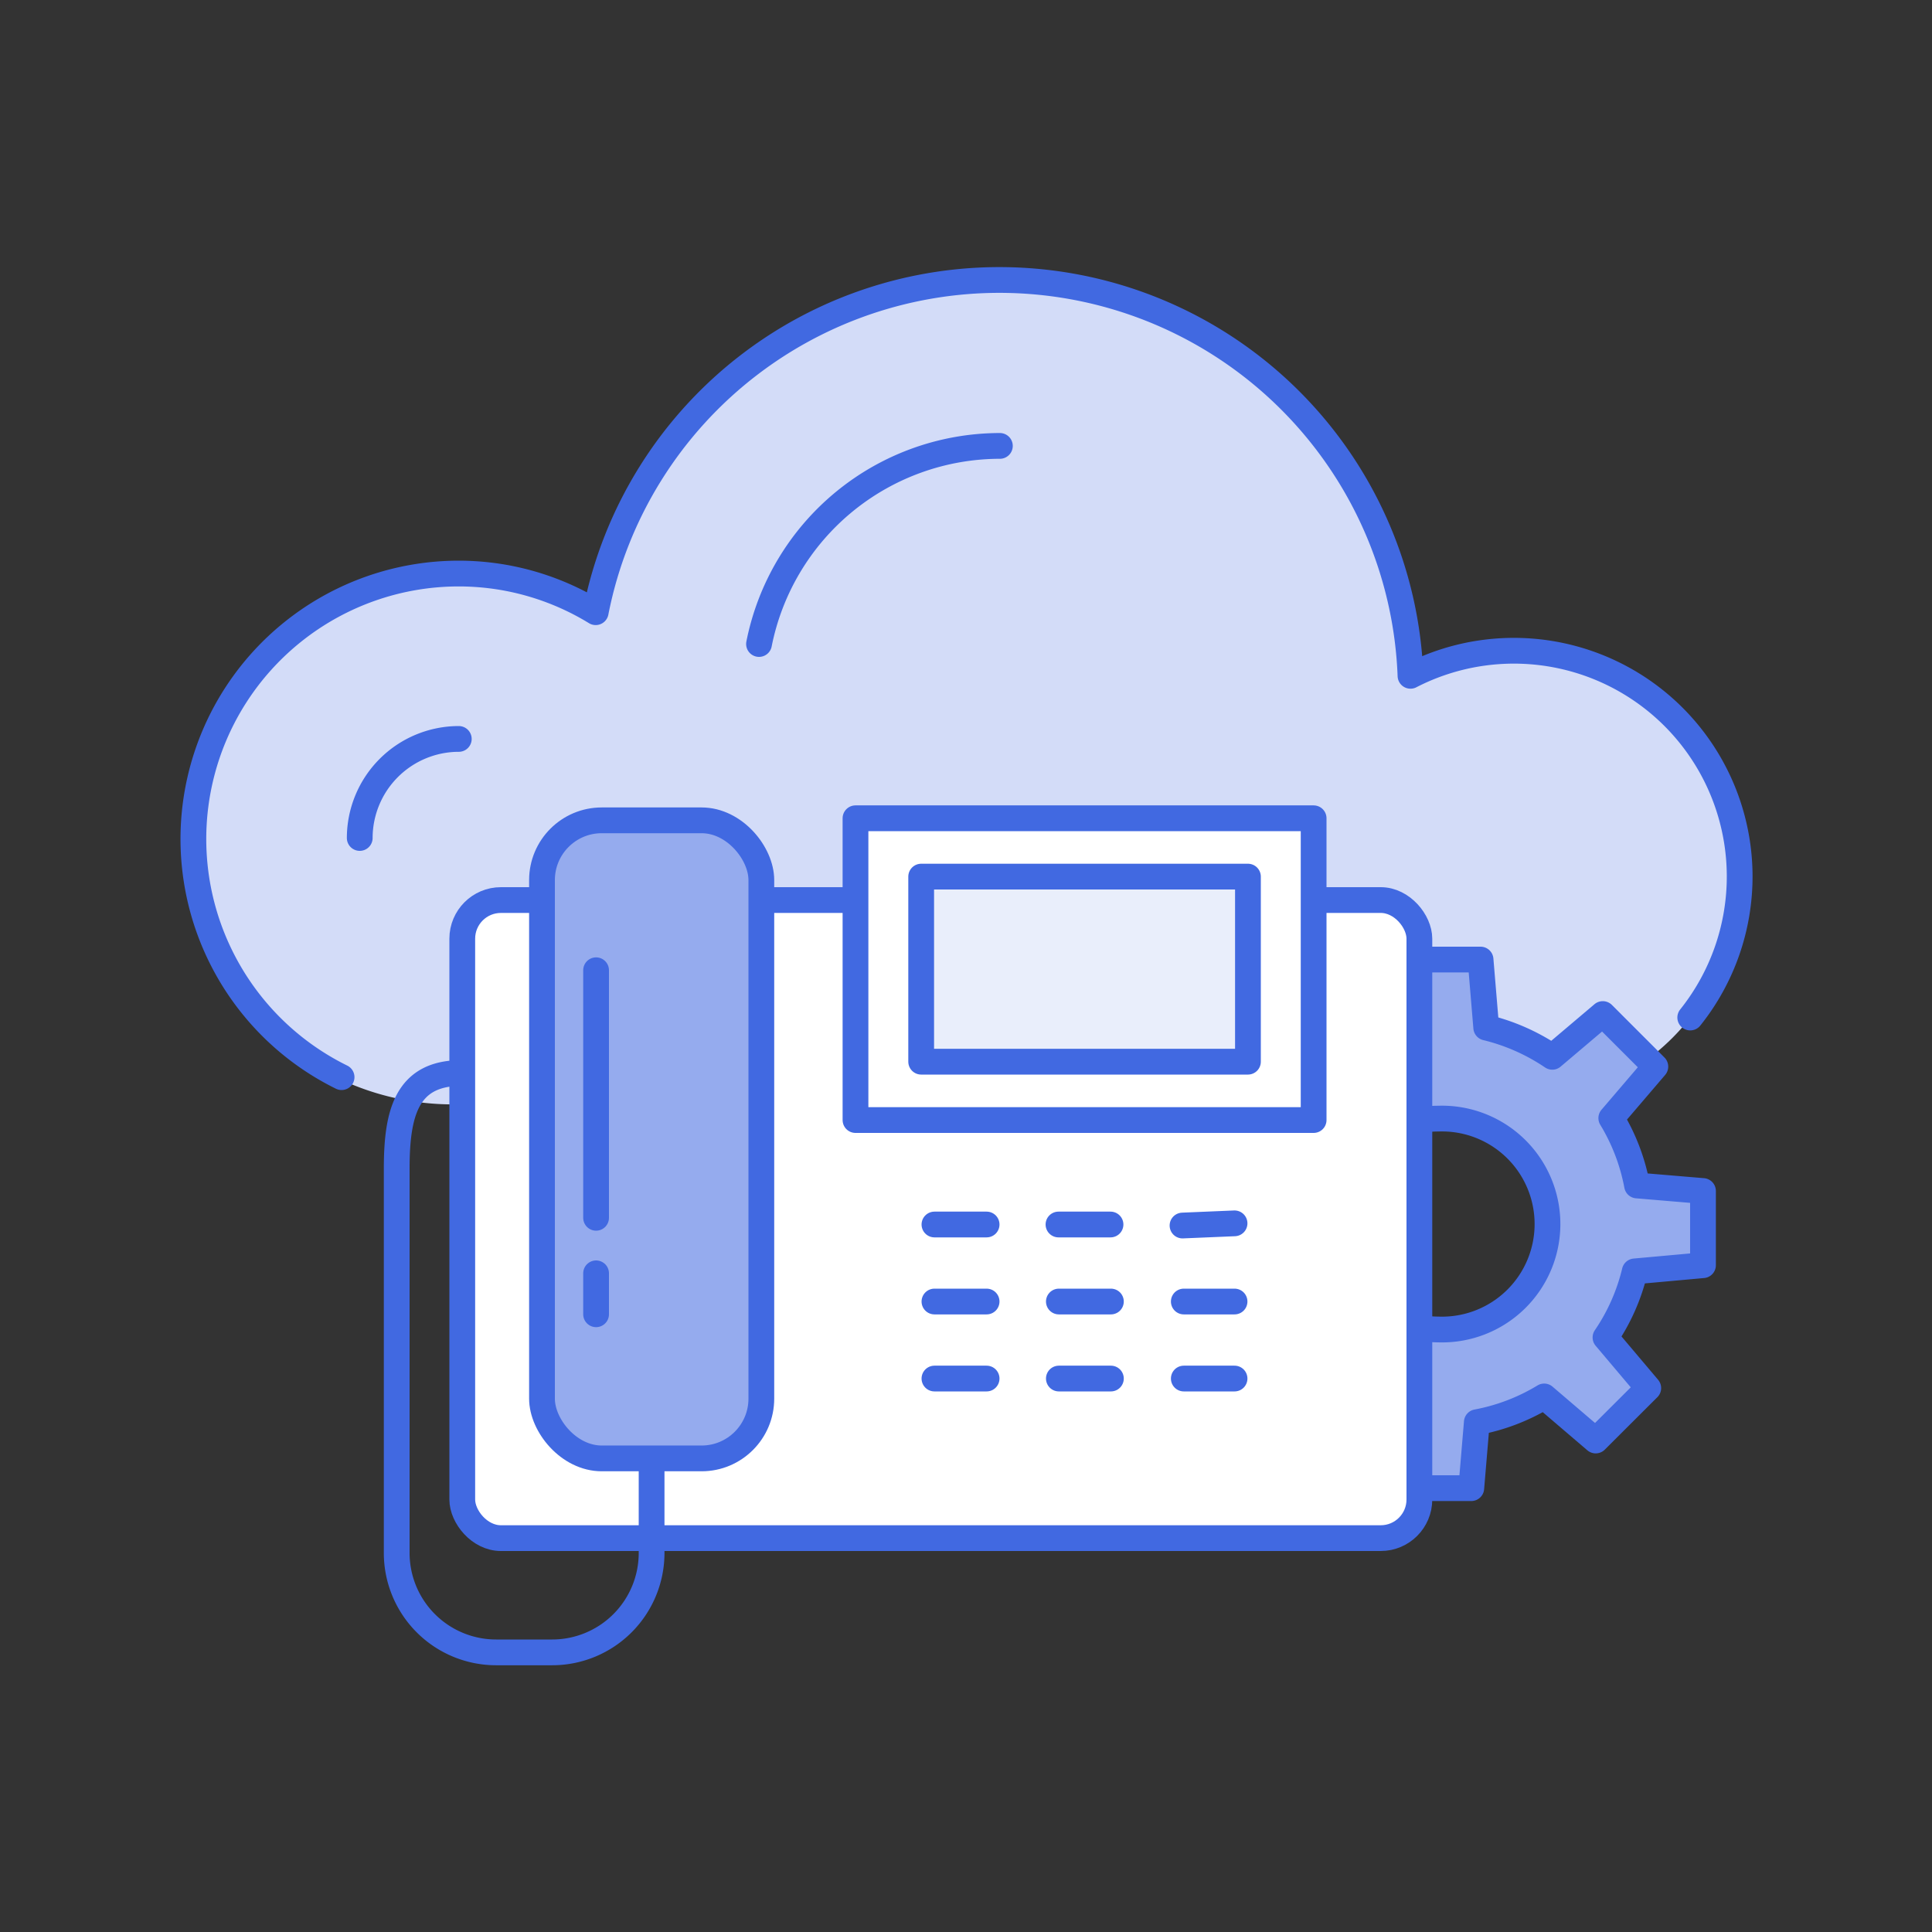
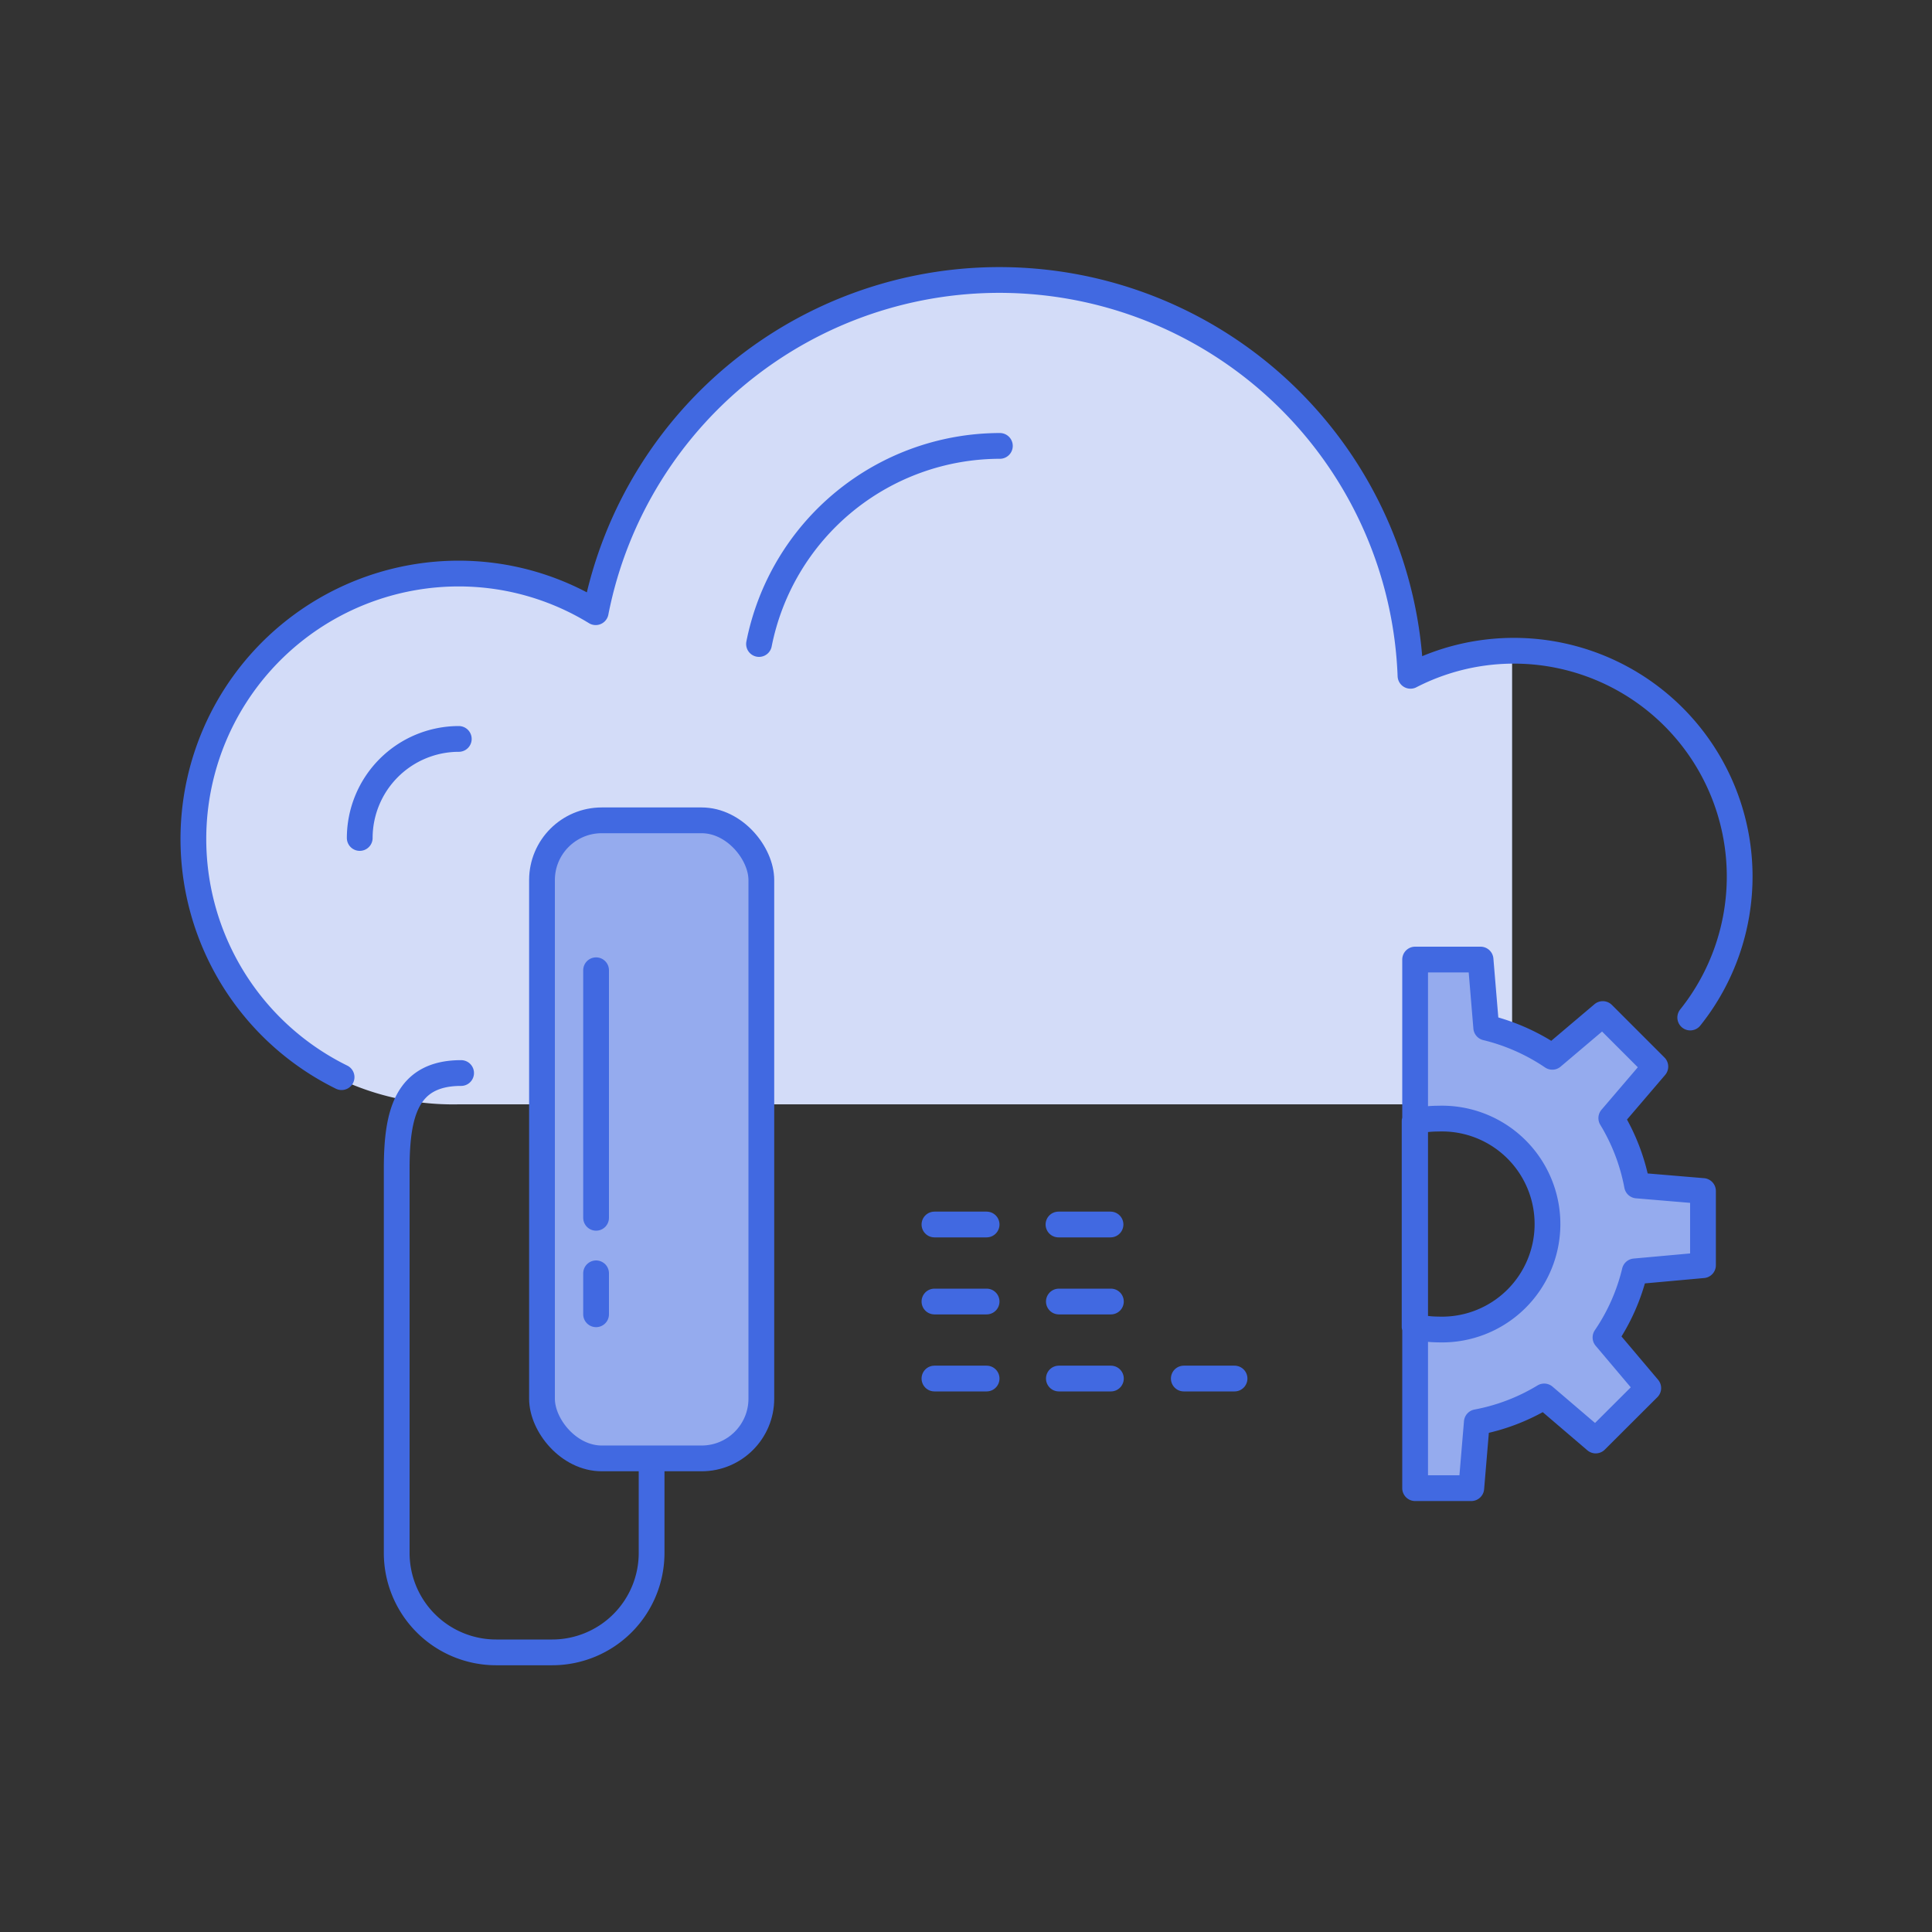
<svg xmlns="http://www.w3.org/2000/svg" viewBox="0 0 150 150">
  <rect x="0" y="0" width="150" height="150" fill="#333333" stroke="none" />
  <defs>
    <style>.cls-1{fill:#d3dcf8;}.cls-2{fill:none;}.cls-2,.cls-3,.cls-4,.cls-5{stroke:#4169e1;stroke-linecap:round;stroke-linejoin:round;stroke-width:2px;}.cls-3{fill:#95abee;}.cls-4{fill:#fff;}.cls-5{fill:#e9eefb;}</style>
  </defs>
  <g id="Edge-communications">
-     <path class="cls-1" d="M117.4,50.53a17.49,17.49,0,0,0-7.89,1.94,31.94,31.94,0,0,0-63.26-4.94,20.37,20.37,0,0,0-10.63-3,20.61,20.61,0,1,0,0,41.21H117.4a17.59,17.59,0,1,0,0-35.18Z" />
+     <path class="cls-1" d="M117.4,50.53a17.49,17.49,0,0,0-7.89,1.94,31.94,31.94,0,0,0-63.26-4.94,20.37,20.37,0,0,0-10.63-3,20.61,20.61,0,1,0,0,41.21H117.4Z" />
    <path class="cls-2" d="M77.63,34.62A19.09,19.09,0,0,0,58.93,50" />
    <path class="cls-2" d="M35.62,57.37a7.7,7.7,0,0,0-7.69,7.69" />
    <path class="cls-3" d="M126.92,98.71a15.5,15.5,0,0,1-2.27,5.13l3.32,3.93-4.08,4.07-4-3.42a15.6,15.6,0,0,1-5.23,2l-.43,5.12h-4.36V74.5h5.08l.44,5.28a15.8,15.8,0,0,1,5.13,2.27l3.92-3.32,4.08,4.08-3.42,4a15.6,15.6,0,0,1,2,5.23l5.12.43v5.76ZM111.67,86.85a8,8,0,0,0-1.84.21V103a8,8,0,0,0,1.84.22,8.19,8.19,0,1,0,0-16.37Z" />
    <path class="cls-2" d="M131.23,79a17.53,17.53,0,0,0-21.72-26.53,31.94,31.94,0,0,0-63.26-4.94,20.37,20.37,0,0,0-10.63-3,20.61,20.61,0,0,0-9.1,39.1" />
-     <rect class="cls-4" x="35.89" y="69.88" width="74.31" height="49.54" rx="3" />
    <rect class="cls-3" x="42.08" y="63.69" width="17.03" height="49.54" rx="4.64" />
    <line class="cls-2" x1="46.28" y1="75.33" x2="46.28" y2="94.55" />
    <line class="cls-2" x1="46.28" y1="98.86" x2="46.28" y2="102.04" />
    <line class="cls-2" x1="72.55" y1="95.07" x2="76.6" y2="95.07" />
    <line class="cls-2" x1="82.18" y1="95.07" x2="86.22" y2="95.07" />
-     <line class="cls-2" x1="91.81" y1="95.15" x2="95.85" y2="94.98" />
    <line class="cls-2" x1="72.55" y1="101.05" x2="76.6" y2="101.05" />
    <line class="cls-2" x1="82.21" y1="101.05" x2="86.25" y2="101.05" />
-     <line class="cls-2" x1="91.91" y1="101.05" x2="95.85" y2="101.05" />
    <line class="cls-2" x1="72.55" y1="107.03" x2="76.6" y2="107.03" />
    <line class="cls-2" x1="82.21" y1="107.03" x2="86.25" y2="107.03" />
    <line class="cls-2" x1="91.91" y1="107.03" x2="95.85" y2="107.03" />
-     <rect class="cls-4" x="66.42" y="63.53" width="35.57" height="23.43" />
-     <rect class="cls-5" x="71.52" y="68.06" width="25.37" height="14.37" />
    <path class="cls-2" d="M35.8,83.31c-4.27,0-5,3.18-5,7.44v29.82a7.72,7.72,0,0,0,7.73,7.72h4.34a7.72,7.72,0,0,0,7.72-7.72v-7.13" />
  </g>
</svg>